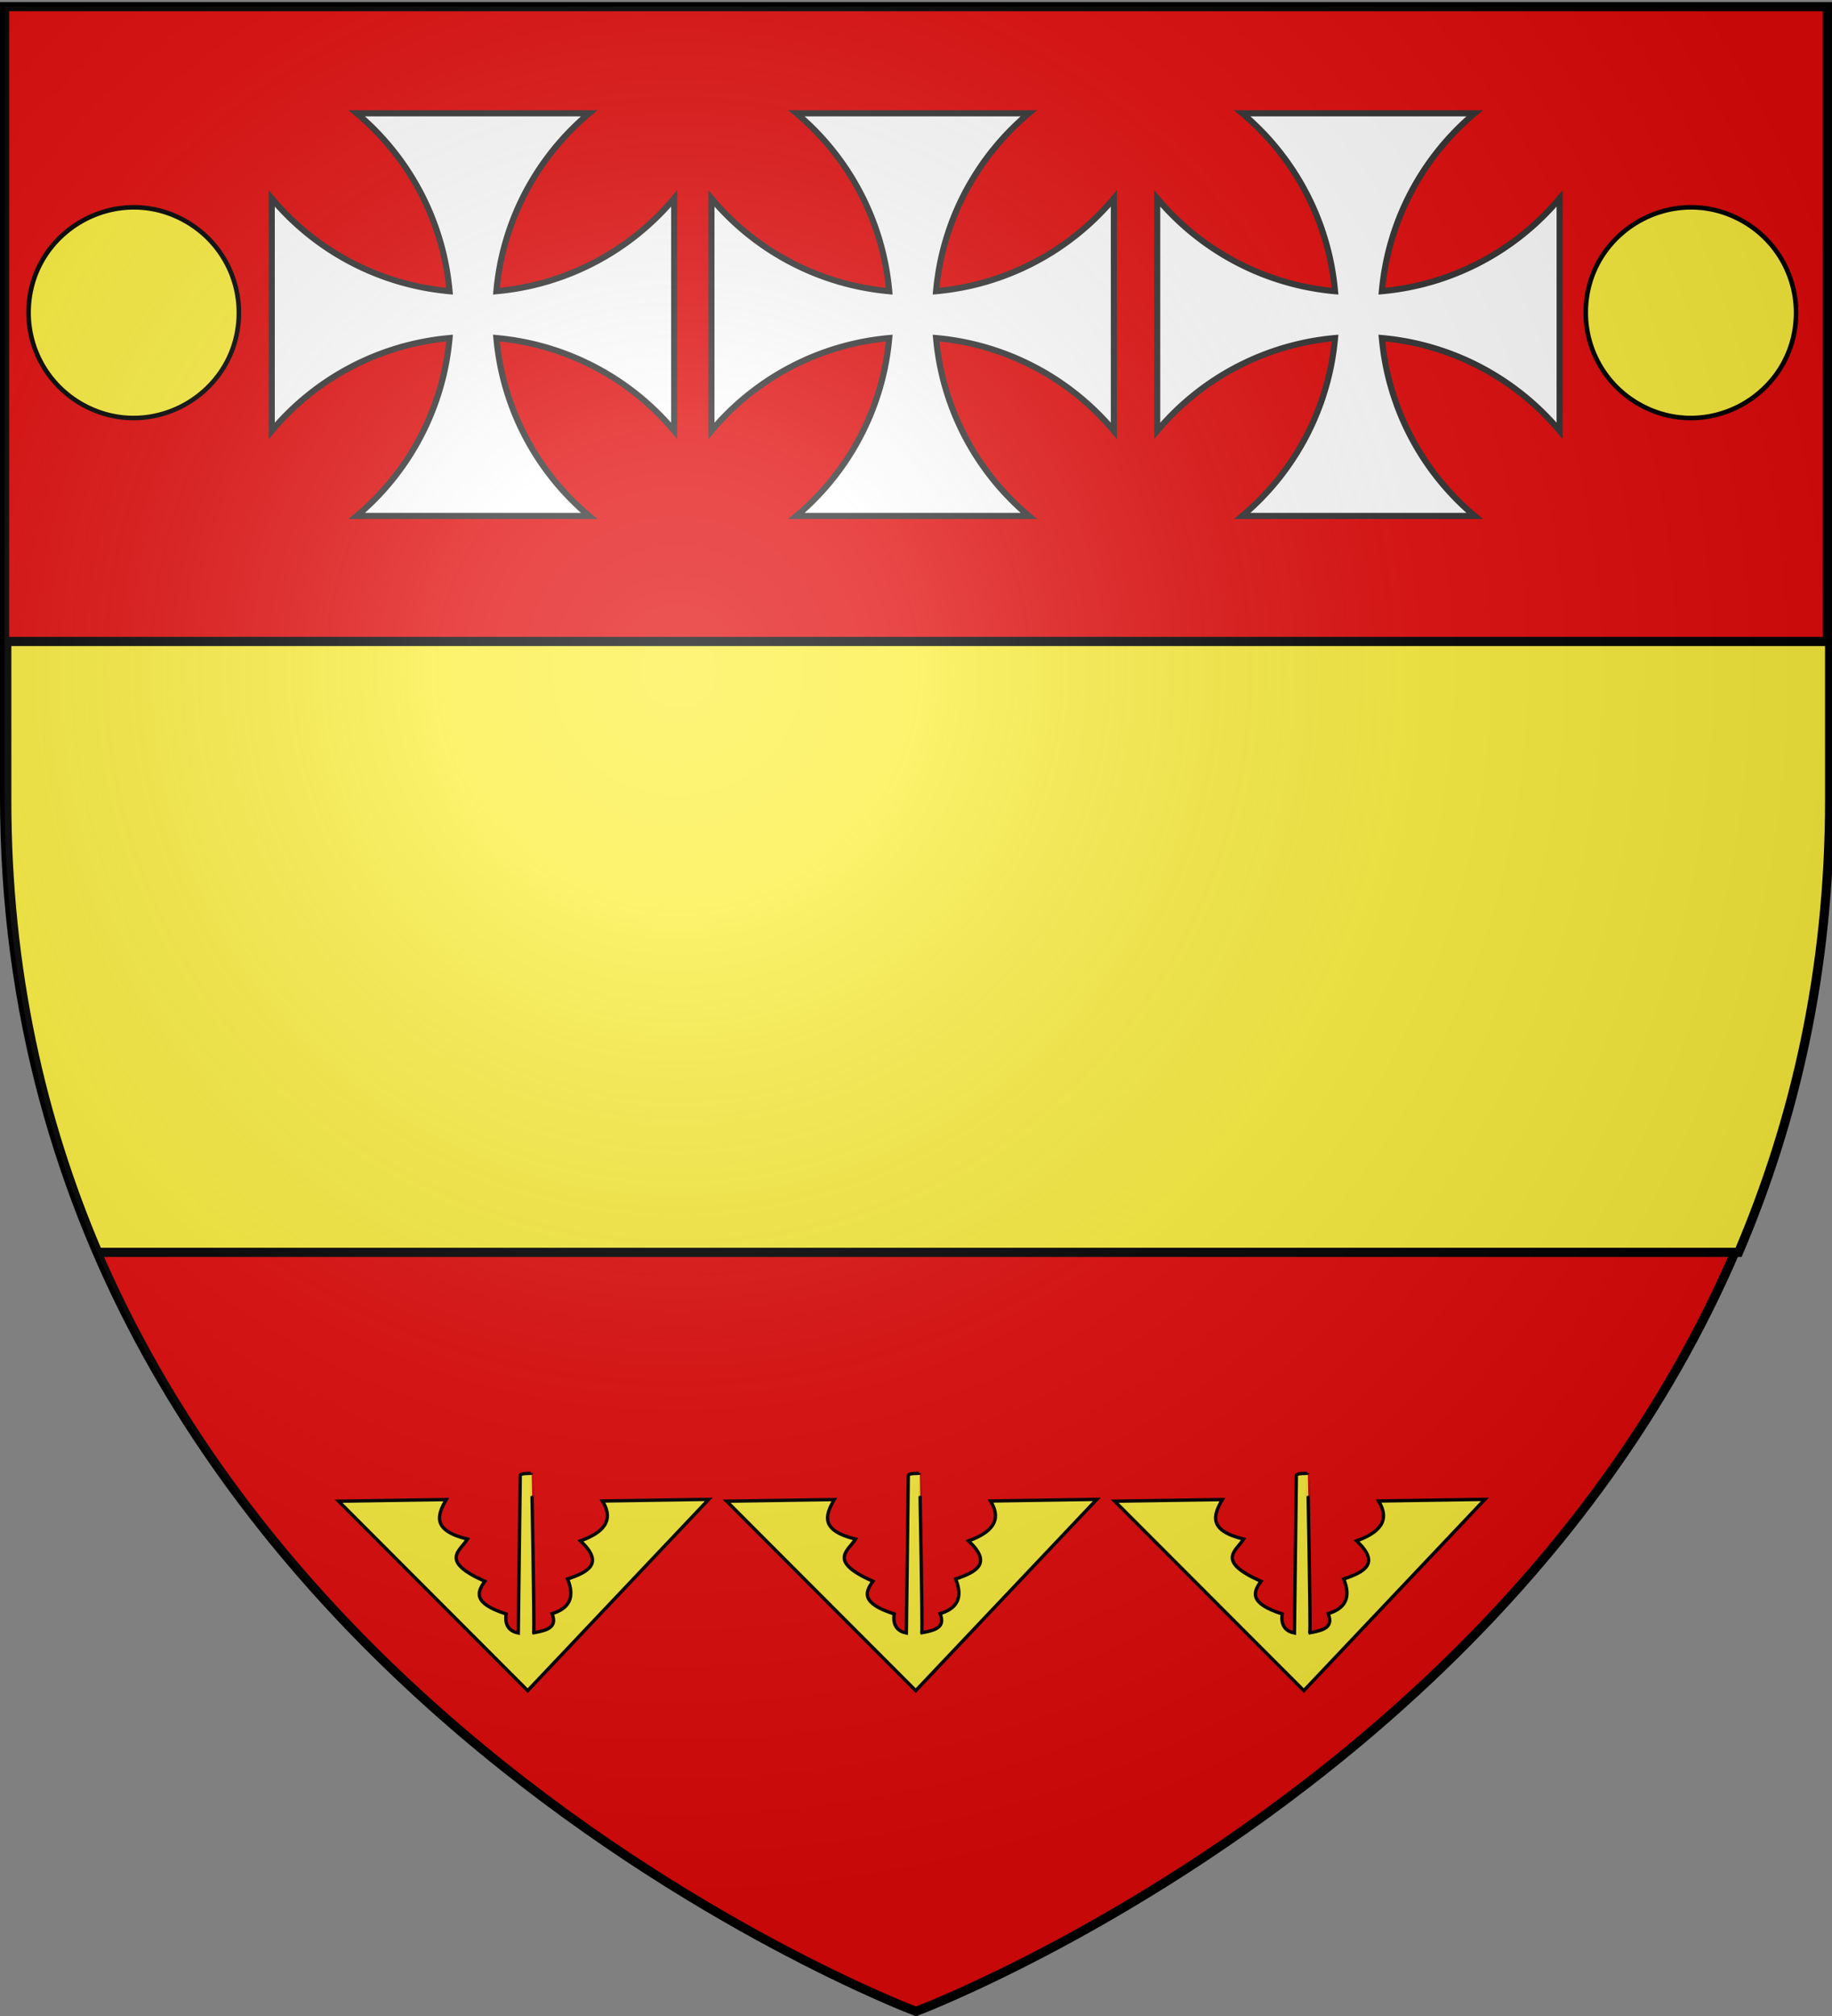
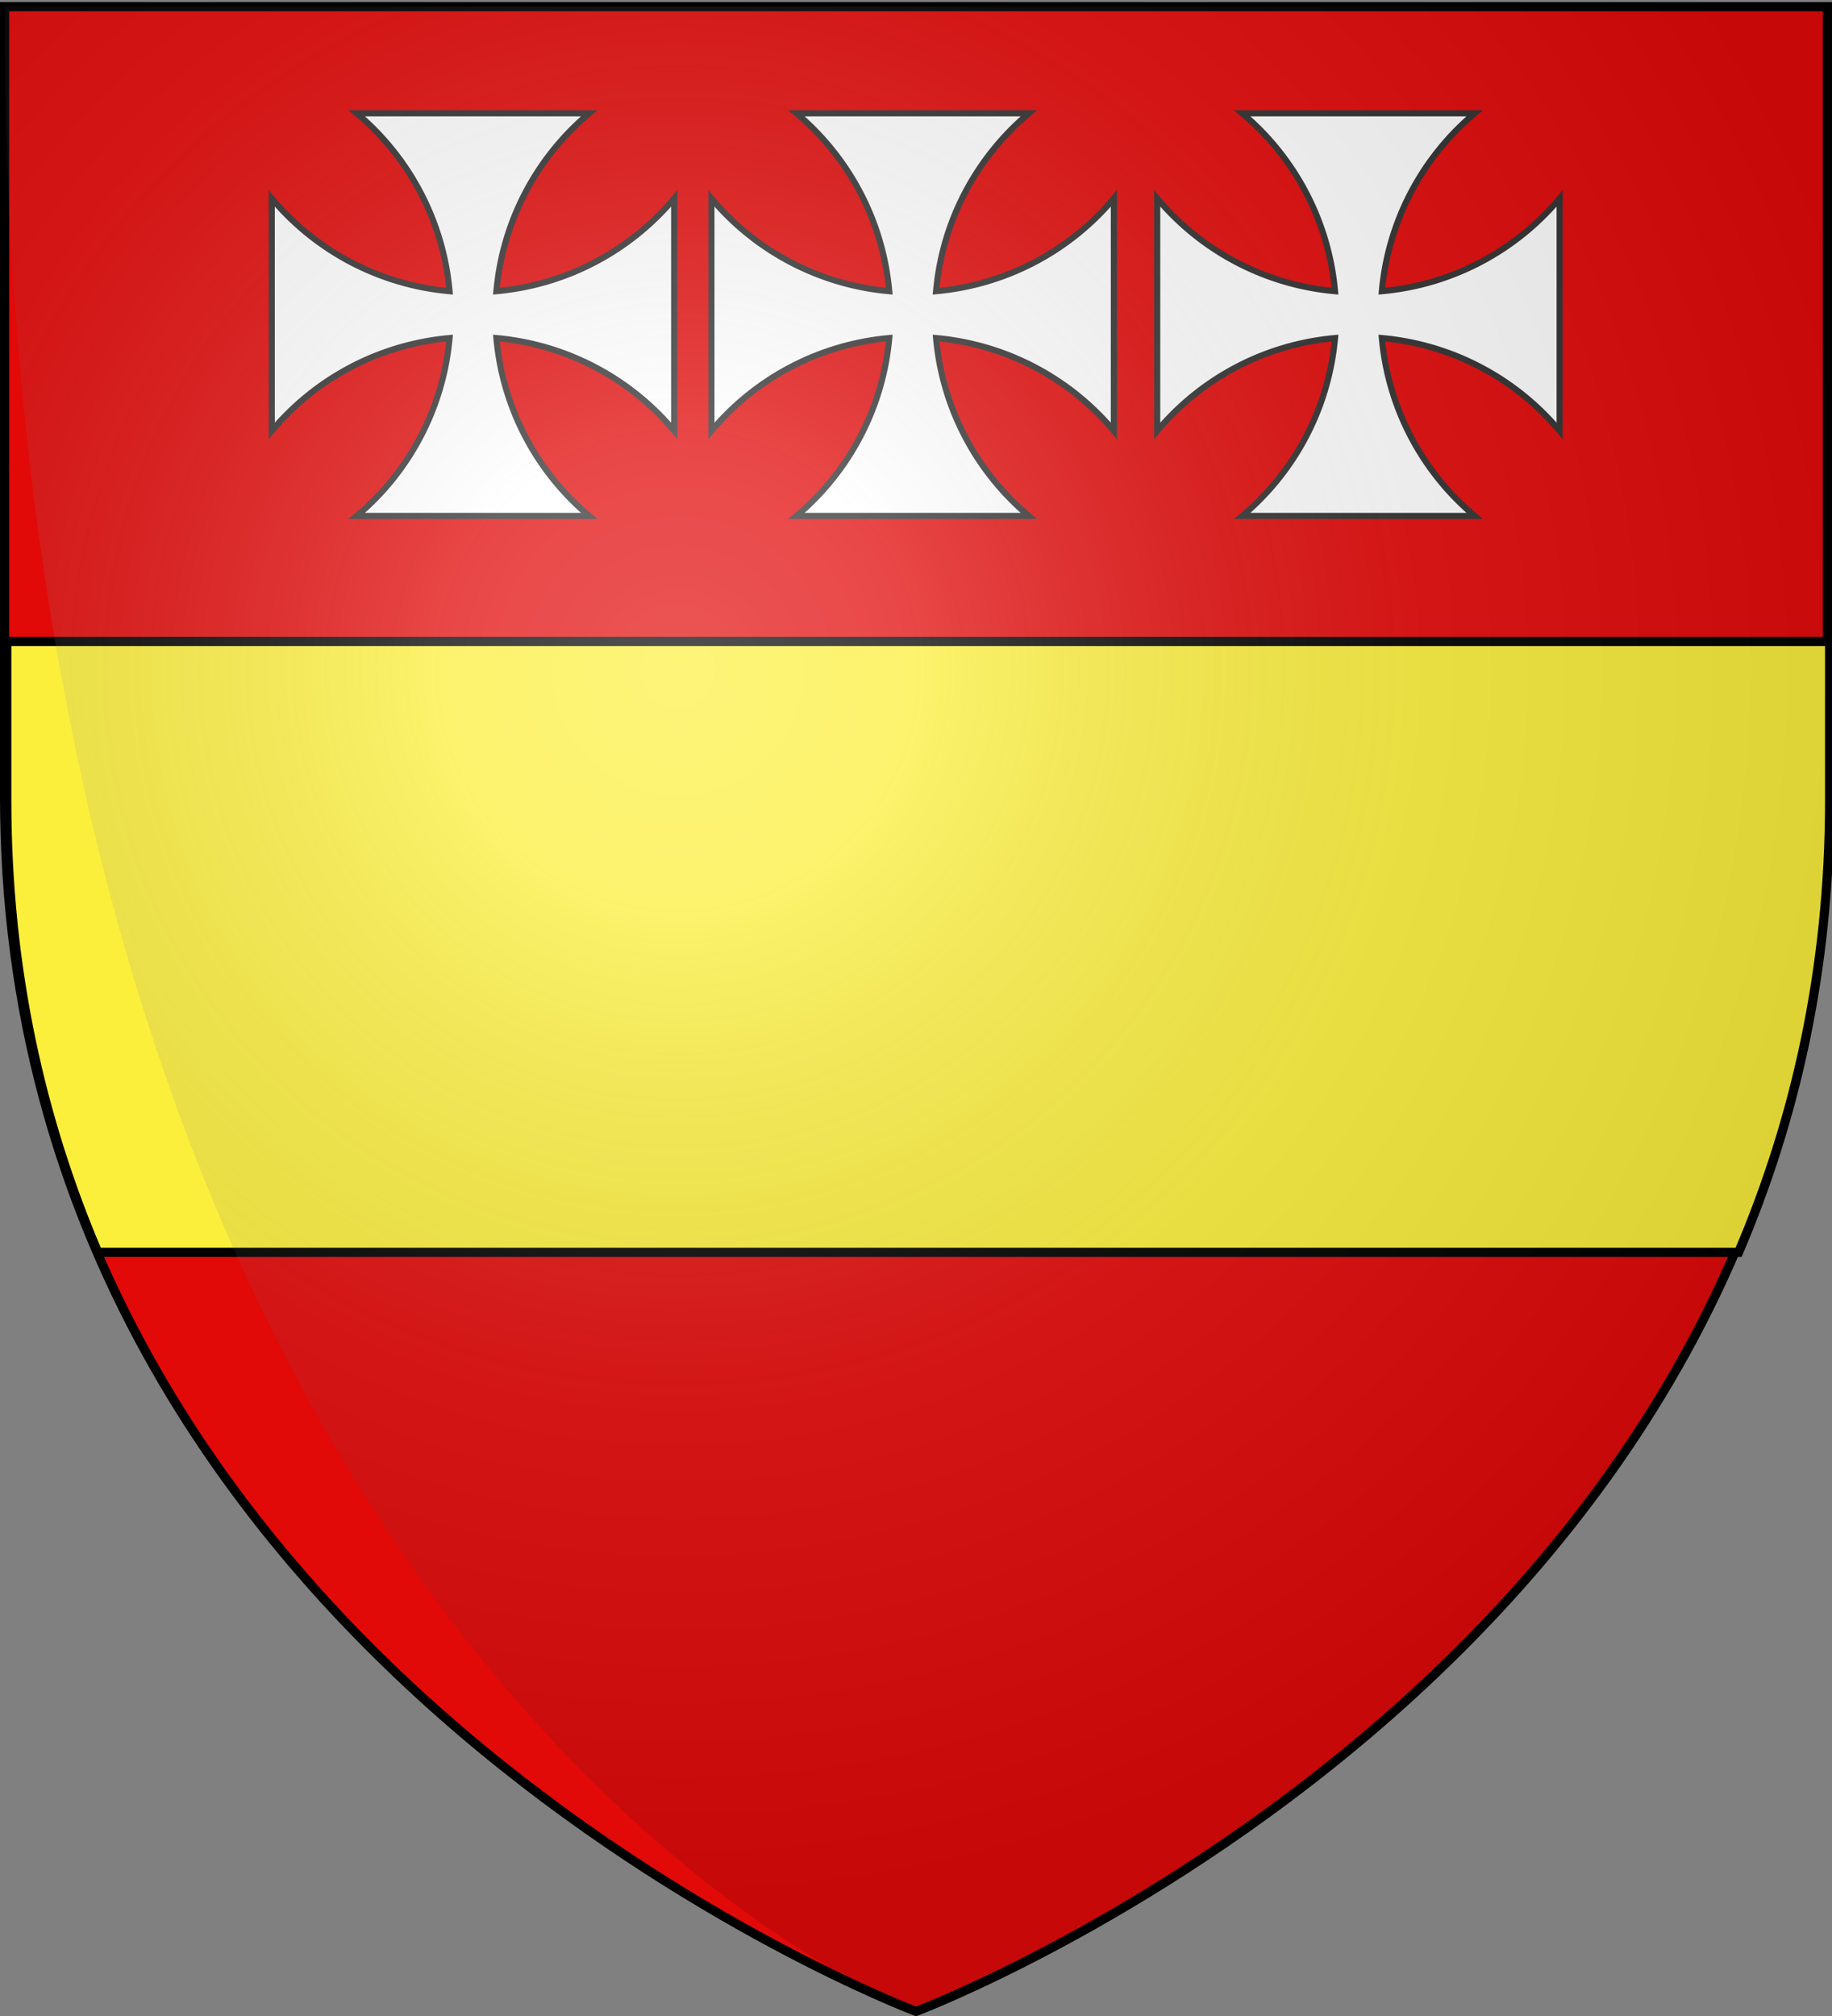
<svg xmlns="http://www.w3.org/2000/svg" xmlns:xlink="http://www.w3.org/1999/xlink" version="1.0" width="600" height="660">
  <rect width="100%" height="100%" fill="#808080" stroke="none" />
  <defs>
    <radialGradient cx="221.445" cy="226.331" r="300" id="b" gradientUnits="userSpaceOnUse" gradientTransform="matrix(1.353 0 0 1.349 -77.63 -85.747)" xlink:href="#a" />
    <linearGradient id="a">
      <stop style="stop-color:#fff;stop-opacity:.314" offset="0" />
      <stop style="stop-color:#fff;stop-opacity:.251" offset=".19" />
      <stop style="stop-color:#6b6b6b;stop-opacity:.125" offset=".6" />
      <stop style="stop-color:#000;stop-opacity:.125" offset="1" />
    </linearGradient>
  </defs>
  <path style="fill:#e20909;stroke:#000;stroke-width:3" d="M300 658.5s298.5-112.32 298.5-397.772V2.176H1.5v258.552C1.5 546.18 300 658.5 300 658.5z" />
  <path style="fill:#fcef3c;stroke:#000;stroke-width:3" d="M2.219 210v51.938c0 55.835 11.438 105.02 29.812 148.062h537.375c18.374-43.042 29.813-92.227 29.813-148.063V210h-597z" />
  <path style="fill:#fff;stroke:#313131;stroke-width:2" d="M406.847 37.1a86.035 86.035 0 0 1 30.388 58.235A86.036 86.036 0 0 1 379 64.955v76.098a86.028 86.028 0 0 1 58.235-30.38 86.02 86.02 0 0 1-30.388 58.227h76.106a86.018 86.018 0 0 1-30.38-58.227 86.008 86.008 0 0 1 58.227 30.38V64.955a86.016 86.016 0 0 1-58.227 30.38 86.034 86.034 0 0 1 30.38-58.235h-76.106Zm-146 0a86.035 86.035 0 0 1 30.388 58.235A86.036 86.036 0 0 1 233 64.955v76.098a86.028 86.028 0 0 1 58.235-30.38 86.02 86.02 0 0 1-30.388 58.227h76.106a86.018 86.018 0 0 1-30.38-58.227 86.008 86.008 0 0 1 58.227 30.38V64.955a86.016 86.016 0 0 1-58.227 30.38 86.034 86.034 0 0 1 30.38-58.235h-76.106Zm-144 0a86.035 86.035 0 0 1 30.388 58.235A86.036 86.036 0 0 1 89 64.955v76.098a86.028 86.028 0 0 1 58.235-30.38 86.02 86.02 0 0 1-30.388 58.227h76.106a86.018 86.018 0 0 1-30.38-58.227 86.008 86.008 0 0 1 58.227 30.38V64.955a86.016 86.016 0 0 1-58.227 30.38 86.034 86.034 0 0 1 30.38-58.235h-76.106Z" />
-   <path style="fill:#fcef3c;stroke:#000;stroke-width:1.5" d="M78.234 102.364c0 26.51-28.699 43.08-51.658 29.824a34.439 34.439 0 0 1-17.219-29.824c0-26.511 28.699-43.081 51.658-29.825a34.44 34.44 0 0 1 17.219 29.825Zm510 0c0 26.51-28.699 43.08-51.658 29.824a34.439 34.439 0 0 1-17.219-29.824c0-26.511 28.699-43.081 51.658-29.825a34.44 34.44 0 0 1 17.219 29.825Z" />
-   <path style="fill:#fcef3c;stroke:#000;stroke-width:1.1" d="M301.212 482.241c-.25.298-3.825-.153-3.733.902l-.643 51.478c-2.622-.526-4.57-2.234-3.975-6.246-10.918-3.501-9.595-7.089-6.97-10.689-14.942-6.651-8.154-9.897-5.687-13.816-11.656-2.832-9.957-7.778-6.966-12.942l-35.25.535 61.927 62.023 59.313-62.628-34.818.542c3.92 6.38.328 10.342-7.219 13.045 7.887 7.369 2.626 10.2-4.209 12.478 2.524 6.118.449 9.687-5.082 11.343 1.653 4.253-.986 5.381-5.972 6.267l-.032-.123c.302-1.153-.699-52.236-.684-52.169m127.096 0c-.25.298-3.825-.153-3.734.902l-.643 51.478c-2.621-.526-4.569-2.234-3.975-6.246-10.917-3.501-9.595-7.089-6.97-10.689-14.941-6.651-8.154-9.897-5.686-13.816-11.657-2.832-9.957-7.778-6.967-12.942l-35.25.535 61.928 62.023 59.313-62.628-34.819.542c3.92 6.38.328 10.342-7.219 13.045 7.887 7.369 2.626 10.2-4.209 12.478 2.524 6.118.449 9.687-5.082 11.343 1.654 4.253-.985 5.381-5.972 6.267l-.032-.123c.302-1.153-.699-52.236-.683-52.169m-254.191 0c-.25.298-3.825-.153-3.734.902l-.642 51.478c-2.622-.526-4.57-2.234-3.976-6.246-10.917-3.501-9.595-7.089-6.97-10.689-14.941-6.651-8.154-9.897-5.686-13.816-11.656-2.832-9.957-7.778-6.966-12.942l-35.251.535 61.928 62.023 59.313-62.628-34.818.542c3.92 6.38.327 10.342-7.22 13.045 7.887 7.369 2.626 10.2-4.209 12.478 2.524 6.118.449 9.687-5.082 11.343 1.654 4.253-.985 5.381-5.972 6.267l-.032-.123c.303-1.153-.698-52.236-.683-52.169" />
-   <path d="M300 658.5s298.5-112.32 298.5-397.772V2.176H1.5v258.552C1.5 546.18 300 658.5 300 658.5z" style="fill:url(#b)" />
+   <path d="M300 658.5s298.5-112.32 298.5-397.772V2.176H1.5C1.5 546.18 300 658.5 300 658.5z" style="fill:url(#b)" />
</svg>